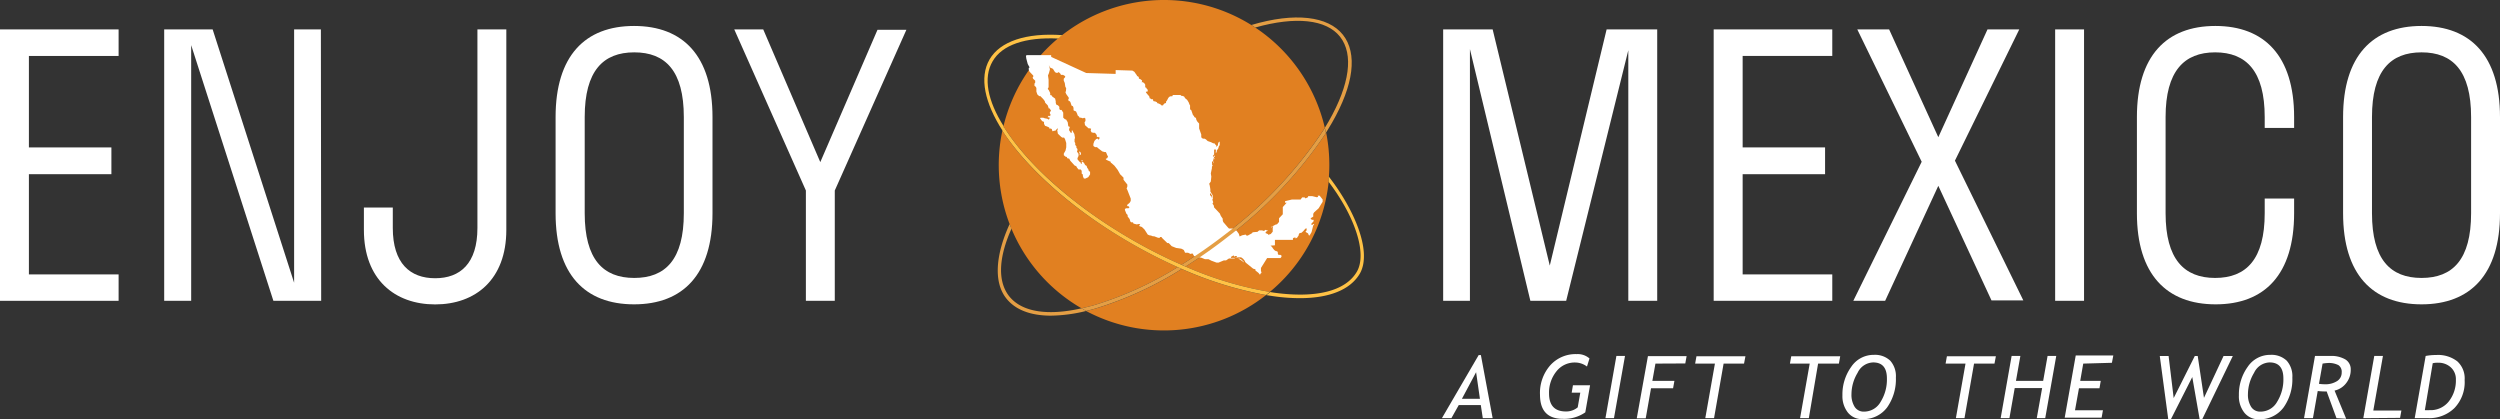
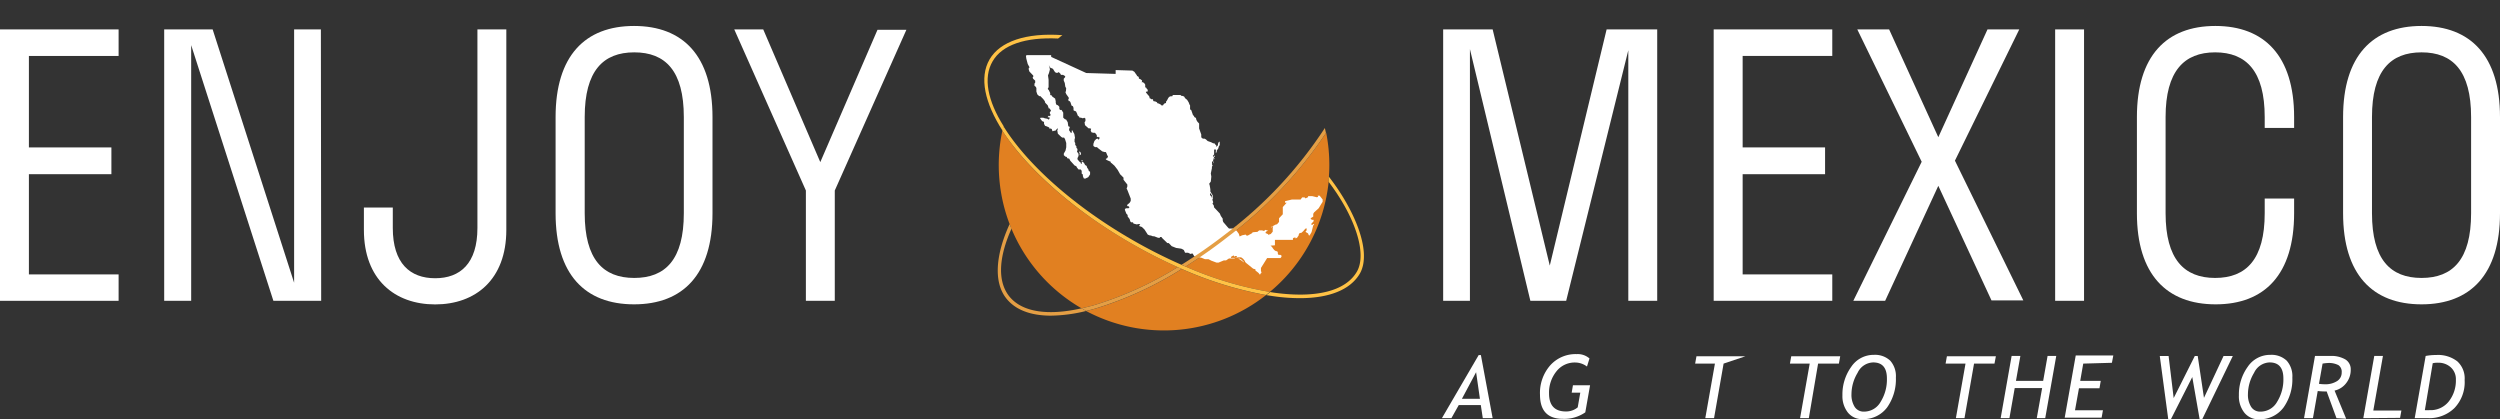
<svg xmlns="http://www.w3.org/2000/svg" viewBox="0 0 340 57.02">
  <rect x="0" y="0" width="340" height="57.02" fill="#333333" stroke="none" />
  <defs>
    <style>.cls-1,.cls-6{fill:#fff;}.cls-2{fill:none;}.cls-3{fill:#e18021;}.cls-4{fill:#e49e44;}.cls-5{fill:#ffc245;}.cls-6{fill-rule:evenodd;}</style>
  </defs>
  <g id="Layer_2" data-name="Layer 2">
    <g id="Capa_1" data-name="Capa 1">
      <path class="cls-1" d="M201.66,56.87l-.27-1.78h-3l-1,1.78h-1.29l5-8.58h.3L203,56.87Zm-.91-6.25-1.93,3.62h2.45Z" />
      <path class="cls-1" d="M216.17,48.75l-.34,1.1a2.7,2.7,0,0,0-1.61-.55,3.15,3.15,0,0,0-2.55,1.21,4.59,4.59,0,0,0-1,3c0,1.63.77,2.45,2.3,2.45a2.44,2.44,0,0,0,1.6-.56l.35-2h-1.17l.17-1h2.33l-.65,3.68a5,5,0,0,1-3.05.88q-3.1,0-3.11-3.26a5.69,5.69,0,0,1,1.38-4,4.62,4.62,0,0,1,3.61-1.54A2.43,2.43,0,0,1,216.17,48.75Z" />
-       <path class="cls-1" d="M218.34,56.87l1.49-8.46H221l-1.5,8.46Z" />
-       <path class="cls-1" d="M225.14,49.45l-.42,2.35h3l-.18,1h-3l-.72,4.09h-1.22l1.52-8.46h5.26l-.18,1Z" />
-       <path class="cls-1" d="M234.41,49.45l-1.3,7.42h-1.19l1.31-7.42h-2.69l.18-1h6.66l-.19,1Z" />
+       <path class="cls-1" d="M234.41,49.45l-1.3,7.42h-1.19l1.31-7.42h-2.69l.18-1h6.66Z" />
      <path class="cls-1" d="M247.26,49.45,246,56.87h-1.19l1.31-7.42h-2.69l.18-1h6.66l-.18,1Z" />
      <path class="cls-1" d="M250.57,53.76a6.41,6.41,0,0,1,1.19-3.86,3.66,3.66,0,0,1,3.09-1.64,3,3,0,0,1,2.23.8,3.17,3.17,0,0,1,.76,2.29,6.62,6.62,0,0,1-1.2,4.07A4,4,0,0,1,253.3,57a2.44,2.44,0,0,1-2-.91A3.59,3.59,0,0,1,250.57,53.76Zm1.23-.16a3.07,3.07,0,0,0,.44,1.74,1.44,1.44,0,0,0,1.25.64,2.58,2.58,0,0,0,2.28-1.34,5.73,5.73,0,0,0,.85-3.17c0-1.45-.62-2.18-1.87-2.18a2.41,2.41,0,0,0-2.12,1.42A5.65,5.65,0,0,0,251.8,53.6Z" />
      <path class="cls-1" d="M268.47,49.45l-1.3,7.42H266l1.31-7.42H264.6l.18-1h6.66l-.19,1Z" />
      <path class="cls-1" d="M277,56.87l.73-4.09H274l-.72,4.09h-1.19l1.49-8.46h1.19l-.6,3.39h3.7l.6-3.39h1.18l-1.5,8.46Z" />
      <path class="cls-1" d="M283.32,49.45l-.41,2.35h2.79l-.17,1h-2.79l-.54,3H286l-.18,1H280.8l1.5-8.46h5.11l-.19,1Z" />
      <path class="cls-1" d="M299.51,57h-.36l-1-5.72L295.25,57h-.37l-1.15-8.58h1.2l.69,5.72,2.87-5.72h.4l.85,5.69,2.66-5.69h1.26Z" />
      <path class="cls-1" d="M304.49,53.76a6.41,6.41,0,0,1,1.19-3.86,3.66,3.66,0,0,1,3.09-1.64,3,3,0,0,1,2.23.8,3.17,3.17,0,0,1,.76,2.29,6.62,6.62,0,0,1-1.2,4.07,4,4,0,0,1-3.34,1.6,2.43,2.43,0,0,1-2-.91A3.59,3.59,0,0,1,304.49,53.76Zm1.23-.16a3.07,3.07,0,0,0,.44,1.74,1.43,1.43,0,0,0,1.25.64,2.58,2.58,0,0,0,2.28-1.34,5.73,5.73,0,0,0,.85-3.17c0-1.45-.63-2.18-1.87-2.18a2.41,2.41,0,0,0-2.12,1.42A5.65,5.65,0,0,0,305.72,53.6Z" />
      <path class="cls-1" d="M317.76,56.87l-1.33-3.63c-.3,0-.71,0-1.22-.06l-.65,3.69h-1.21l1.49-8.46.93,0c.47,0,.85,0,1.14,0a3.75,3.75,0,0,1,2.07.48,1.56,1.56,0,0,1,.72,1.38,2.9,2.9,0,0,1-.63,1.85,2.73,2.73,0,0,1-1.57,1l1.58,3.83Zm-1.89-7.42-.49,2.75a5.81,5.81,0,0,0,.8.06,2.94,2.94,0,0,0,1.66-.43,1.35,1.35,0,0,0,.63-1.17,1.09,1.09,0,0,0-.44-1,2.82,2.82,0,0,0-1.47-.29A6,6,0,0,0,315.87,49.45Z" />
      <path class="cls-1" d="M321.41,56.87l1.49-8.46h1.18l-1.31,7.42h3.82l-.18,1Z" />
      <path class="cls-1" d="M330.25,56.87H328.4l1.49-8.46a7.64,7.64,0,0,1,1.44-.13,4.27,4.27,0,0,1,2.86.86,3.13,3.13,0,0,1,1,2.54,5.08,5.08,0,0,1-1.4,3.83A4.91,4.91,0,0,1,330.25,56.87Zm.6-7.47-1.07,6.38a4.87,4.87,0,0,0,.65,0A3.15,3.15,0,0,0,333,54.64a4.58,4.58,0,0,0,1-3,2.16,2.16,0,0,0-.69-1.68,2.48,2.48,0,0,0-1.72-.63A2.76,2.76,0,0,0,330.85,49.4Z" />
      <path class="cls-1" d="M0,4H16.13V7.61H3.93V20.05H15.15v3.64H3.93V37.32h12.2v3.59H0Z" />
      <path class="cls-1" d="M43.68,40.91h-6.5L26,6.14V40.91H22.33V4h6.59L40,38.45V4h3.64Z" />
      <path class="cls-1" d="M68.86,4V31.27c0,6.74-4.18,10.13-9.68,10.13S49.49,38,49.49,31.27V28.22h3.93V31c0,4.82,2.36,6.84,5.76,6.84s5.75-2,5.75-6.84V4Z" />
      <path class="cls-1" d="M75.56,29V15.92c0-8.31,4-12.39,10.67-12.39S96.9,7.61,96.9,15.92V29c0,8.31-4,12.39-10.67,12.39S75.56,37.32,75.56,29ZM93,29V15.92c0-6.29-2.51-8.8-6.74-8.8s-6.74,2.51-6.74,8.8V29c0,6.29,2.51,8.8,6.74,8.8S93,35.3,93,29Z" />
      <path class="cls-1" d="M113.53,25.91v15H109.6v-15L99.86,4h3.94l7.76,18.05,7.78-18h3.93Z" />
      <path class="cls-1" d="M221.45,6.83,213,40.91h-4.87L199.91,6.68V40.91h-3.64V4H203l7.77,32.12L218.5,4h6.88V40.91h-3.93Z" />
      <path class="cls-1" d="M233.06,4h16.13V7.61H237V20.05h11.21v3.64H237V37.32h12.19v3.59H233.06Z" />
      <path class="cls-1" d="M263.61,25.27l-7.23,15.64h-4.33L261.35,22,252.59,4h4.33l6.69,14.66L270.3,4h4.32l-8.75,17.85,9.3,19h-4.33Z" />
      <path class="cls-1" d="M279.5,40.91V4h3.93V40.91Z" />
      <path class="cls-1" d="M312,27v2c0,8.31-4,12.39-10.67,12.39S290.62,37.32,290.62,29V15.92c0-8.31,4-12.39,10.67-12.39S312,7.61,312,15.92V17.4H308V15.92c0-6.24-2.51-8.8-6.74-8.8s-6.74,2.56-6.74,8.8V29c0,6.24,2.51,8.8,6.74,8.8S308,35.25,308,29V27Z" />
      <path class="cls-1" d="M318.66,29V15.92c0-8.31,4-12.39,10.67-12.39S340,7.61,340,15.92V29c0,8.31-4,12.39-10.67,12.39S318.66,37.32,318.66,29Zm17.41,0V15.92c0-6.29-2.51-8.8-6.74-8.8s-6.74,2.51-6.74,8.8V29c0,6.29,2.51,8.8,6.74,8.8S336.07,35.3,336.07,29Z" />
      <path class="cls-2" d="M172.7,39.7l.56.09c5.73.78,9.71-.24,11.23-2.87,1.39-2.41-.19-7.4-3.84-12.2A22.44,22.44,0,0,1,172.7,39.7Z" />
      <path class="cls-2" d="M182.25,5c-1.85-2.37-6-2.82-11.53-1.26a22.49,22.49,0,0,1,9.46,13.64l.53-.89C183.57,11.48,184.12,7.4,182.25,5Z" />
      <path class="cls-2" d="M137.56,31.11c-1.76,3.93-1.89,7.17-.34,9.14,1.68,2.15,5.15,2.72,9.87,1.68A22.49,22.49,0,0,1,137.56,31.11Z" />
      <path class="cls-2" d="M143.87,5.24c-4.45-.21-7.61.86-8.9,3.09s-.65,5.38,1.5,8.84A22.49,22.49,0,0,1,143.87,5.24Z" />
      <path class="cls-3" d="M148.87,42l-1.15.3a22.47,22.47,0,0,0,24.46-2.17,50.46,50.46,0,0,1-11.46-3.55A49.09,49.09,0,0,1,148.87,42Z" />
-       <path class="cls-3" d="M143.87,5.24a22.49,22.49,0,0,0-7.4,11.93c3.11,5,9.4,10.77,17.5,15.44a68.25,68.25,0,0,0,6.71,3.4,71.52,71.52,0,0,0,6.16-4.3,57,57,0,0,0,13.34-14.32,22.49,22.49,0,0,0-9.46-13.64l-.51-.33a22.45,22.45,0,0,0-25.85,1.43l-.25.2C144,5,144,5.22,143.87,5.24Z" />
      <path class="cls-3" d="M137.56,31.11a22.49,22.49,0,0,0,9.53,10.82c.53-.12,1.08-.25,1.65-.41a47.93,47.93,0,0,0,11.43-5.19,70.23,70.23,0,0,1-6.45-3.3c-7.94-4.58-14.15-10.21-17.4-15.25a22.51,22.51,0,0,0,1.16,13.13l0,.08A.61.61,0,0,0,137.56,31.11Z" />
      <path class="cls-3" d="M167.14,32.09a67,67,0,0,1-5.91,4.16A48.48,48.48,0,0,0,172.7,39.7a22.44,22.44,0,0,0,8-15c0-.08,0-.11,0-.18v-.16q.09-.94.09-1.92a22.69,22.69,0,0,0-.43-4.39A58,58,0,0,1,167.14,32.09Z" />
-       <path class="cls-4" d="M182.25,5c1.87,2.39,1.32,6.47-1.54,11.49l-.53.89.15.68c.28-.44.55-.89.8-1.33,3-5.2,3.51-9.47,1.51-12s-6.53-3.1-12.49-1.32l.06,0,.51.33C176.21,2.19,180.4,2.64,182.25,5Z" />
      <path class="cls-4" d="M137.22,40.25c-1.55-2-1.42-5.21.34-9.14,0-.06-.05-.13-.08-.2l-.17-.44c-1.93,4.22-2.18,7.9-.48,10.08,1.23,1.58,3.33,2.38,6.1,2.38a20.82,20.82,0,0,0,4.79-.64l-.63-.36C142.37,43,138.9,42.4,137.22,40.25Z" />
      <path class="cls-4" d="M160.72,36.57l-.55-.24a47.93,47.93,0,0,1-11.43,5.19c-.57.16-1.12.29-1.65.41l.63.36,1.15-.3A49.09,49.09,0,0,0,160.72,36.57Z" />
      <path class="cls-5" d="M180.7,24l0,.4c0,.11,0,.23,0,.34,3.65,4.8,5.23,9.79,3.84,12.2-1.52,2.63-5.5,3.65-11.23,2.87l-.56-.09-.52.42,1,.15a25.4,25.4,0,0,0,3.56.26c4,0,6.88-1.15,8.16-3.36C186.69,34.1,184,28.21,180.7,24Z" />
      <path class="cls-5" d="M135,8.33c1.29-2.23,4.45-3.3,8.9-3.09l.49-.39.1-.07c-4.9-.35-8.48.83-9.91,3.3s-.65,5.92,1.77,9.7l.15-.61C134.32,13.71,133.68,10.57,135,8.33Z" />
      <path class="cls-5" d="M161.23,36.25l-.55-.24a68.25,68.25,0,0,1-6.71-3.4c-8.1-4.67-14.39-10.41-17.5-15.44l-.15.61c3.25,5,9.46,10.67,17.4,15.25a70.23,70.23,0,0,0,6.45,3.3l.55.24a50.46,50.46,0,0,0,11.46,3.55l.52-.42A48.48,48.48,0,0,1,161.23,36.25Z" />
      <path class="cls-6" d="M139.6,7.5l3.32,0,.07.12-.05.11,4.79,2.2,4,.12,0-.52,2.28.07.27.17.22.32.12.15,0,.12h.15l.12.19,0,.14.21.08.22.17,0,.13-.07.11.18,0,.19.13.13.2,0,.32.09.11.09,0,0,.1.16.16v.21l-.08.06-.16,0v.1l.24.3.2.22.06.21v.07h.09l.12.12h.08l.14,0,.05.11,0,.09.09.09h.16l.29.14,0,.1.24.07.28.15.08.1.13,0,.13-.06,0-.09.21-.16.14,0,0-.12,0-.08.12-.15.2-.38.15-.15.17-.06.1,0,0,0,.11,0,.08-.17H160l.25,0,.26,0,.11.05.06.08.18,0,.19.09.12.21.28.23.21.34.11.29.08.13,0,.21,0,.33.15.08.07.19.18.52.12.08.06.17.22.12.06.28.14.23.23.25,0,.25,0,.26v.07l0,.09.29.82,0,.37.12.14,0,0,.16.06.18,0,.18.1.23.22.46.16.26.13.26.06.09.17.12.07-.07.2.25-.16.08-.41.19-.16,0,.14,0,.37-.11.12-.08.31-.22.31,0,.24-.16,0,.05-.14,0-.25-.24,0V21l-.18.22.19.14-.06.13-.1.4-.14.14v.33l.09.13-.1.19,0,.2-.15.7.07.44-.07.67-.22.3.07.22.09.54,0,.3.36.58,0,.42-.1.08,0-.5-.31-.4,0,.3.21.2.16.58.07.19-.1.19.17.25.05.27.78.83.13.32.26.38,0,.22.07.23.59.69.19.2.13,0h.39l.09.1.41.18.32.44.11.36.34-.16.48-.1.12.14h.16l.59-.33.08-.12.5-.05H171l.25-.21h.38l.3.09.12-.16.4.11-.28.14-.07.18.33.14.16.16.06-.15h.16l.28-.33V31l.07-.25-.27.19-.05-.05.63-.34.21-.05.27-.32v-.5l.51-.54,0-.11,0-.87.53-.59-.22,0v-.21l.91-.22,1.2,0,.21-.29.34,0,.12.13.35-.17,0-.14.55,0,.65.16.17-.06-.07-.16.27,0,.41.52,0,.31-.22.35-.32.53-.62.56-.12.2,0,.38-.27.17-.1.11.19.15h.23l0,.2-.31.34v.11l.12.06.14-.14.13,0-.14.23-.22.88-.27.46L178,32l-.11-.26-.32-.19v-.09l.13-.13,0-.28-.17.05-.3.35-.25.22h-.1l-.17.06-.06.11-.05.21-.18.24,0,.06-.1,0-.06.07-.06,0v-.11H176l-.16.1,0,.21-2.45,0,0,.74-.6.05.21.18.08.14.22.28.23.15h.16l.1.19,0,.2.1.11h.24l.15.09v.18l-.14.17h-1.81l-.84,1.34,0,.22,0,.07,0,.15.06.11,0,0v.13l-.13.1-.06.15,0,0-.22-.27-.4-.31,0-.16-.31-.09-1-.81-.12-.17V35.5l-.25-.31L168.8,35l-.28,0-.05,0h-.1l0,.08.46.21.32.32v.08l-.19-.17-.42-.28L168.3,35h-.2L168,35l.07-.06h.14v-.12H168l-.18.09v-.15l-.1,0-.31.18,0,.13h.24l.27,0v.08l-.14,0-.35,0-.29,0-.39.26-.3,0-.72.3-.29,0-.7-.26-.38-.2h-.48l-.52-.21L163.1,35,163,35l-.23,0-.36-.16-.19-.32-.08-.06-.21.08-.36-.17-.4,0L161,34l-.34-.18-.7-.1-.61-.24-.4-.42-.19,0-.69-.67-.12-.16h-.16l-.07.11-.22,0-.54-.21-.18,0-.28-.11-.12,0-.28-.11-.2-.31-.25-.39-.35-.34-.35-.12v-.12l.13-.17-.17,0-.31.06-.44-.11-.08-.17h-.22l-.13-.11-.1-.34-.27-.35v-.2l-.18-.19-.19-.49v-.14l.17-.1h.33l.12-.14-.17-.15-.14,0,0-.17.33-.28.15-.25,0-.32-.3-.77-.16-.41-.1-.19.1-.27,0-.27-.52-.65v-.29l-.46-.46L152,23.1l-.43-.56-.37-.33-.14-.09V22l-.42-.18-.24-.13,0-.1.18-.07.11-.24-.11-.18-.1-.26-.08-.16h-.17l-.32-.09-.56-.43-.16-.15-.26,0-.23-.16,0-.28.14-.4.24-.26.19-.07.14.16.11-.13,0-.19-.07-.09-.09.09-.2-.1,0-.21-.24-.31-.22,0-.25-.06-.12-.23.06-.26-.17-.06-.18,0-.48-.43-.06-.39.12-.17v-.33l-.16-.12-.19.08L147,16h-.18l-.06-.13-.19-.16-.08-.24-.15-.32-.18-.06L146,15l0-.32-.08-.23-.19-.09-.15-.46-.1-.15h-.12l-.09-.19.08-.13,0-.15-.34-.48-.11-.25.07-.18L145,12l-.12-.22-.07-.49-.14-.33,0-.25.19-.22v-.14l-.29-.17h-.28l-.08-.16-.23-.22-.13.1-.24,0-.16-.14-.25-.4-.38-.17-.18-.33.1.33.05.26-.13.49-.13.32.08.6,0,1-.12.23.15.17.19.4v.28h.15l.14.2.38.27.08.37,0,.19.07.25.24.11.18.2,0,.3.11.12.19,0,.23.37,0,.29V16l.26.24.12,0,.23.38.08.57h.12l.08.14-.09.21,0,.18.26.38.1-.09v-.27l.1,0,.08.19.17.29.09.53-.06.2,0,.35.09.14v.27l.16.18v.21l.14.15v.18l-.06.19.21.3v.29l-.14.29,0,.17.25.3.21.17,0,.16.12-.05v-.19l.08-.06.14.07.14.18.09.19.21.12.08.26L148,23l.08.25.17.11,0,.36-.25.38-.43.2-.18-.05-.12-.3,0-.21-.16-.13,0-.38-.13-.18-.3,0-.21-.26-.1-.19-.22-.09-.59-.65-.14-.28-.27-.06-.07-.19-.13,0-.27-.22,0-.23.23-.4.1-.45,0-.58-.17-.54-.14-.22-.14.05-.21-.1-.48-.46-.08-.45.1-.24-.11,0-.25.29h-.18l-.19.08-.1-.2,0-.11-.18-.07h-.18v-.14l-.33-.15-.24-.08-.14-.26,0-.27-.26-.11-.28-.38.07-.08.36,0,.22.08.34.06.2.12.1-.14,0-.17-.24,0,0-.07.15-.16.16.08.07-.23-.1-.16v-.15l.16-.22-.18-.3-.12,0-.15-.43-.34-.35-.06-.22-.21-.28-.39-.4h-.16l-.25-.23-.13-.39v-.48l-.08-.16-.18-.15,0-.29.1-.13,0-.27-.29-.27-.06-.17.09-.09v-.16L140,9.73l-.09-.27,0-.22.12-.08L139.93,9l-.16-.3-.19-.72-.05-.35Zm7.24,13.63L147,21l0-.2-.16-.22-.08.12.08.12Zm.26.62,0,.19h.12l0-.16Zm18.05-.41.09,0,0-.16h-.1Zm-.05.34,0,.05.07-.24h-.07Zm-.17.62.13-.24v-.22Z" />
      <path class="cls-4" d="M166.84,31.71a71.52,71.52,0,0,1-6.16,4.3l.55.24a67,67,0,0,0,5.91-4.16,58,58,0,0,0,13.19-14l-.15-.68A57,57,0,0,1,166.84,31.71Z" />
    </g>
  </g>
</svg>